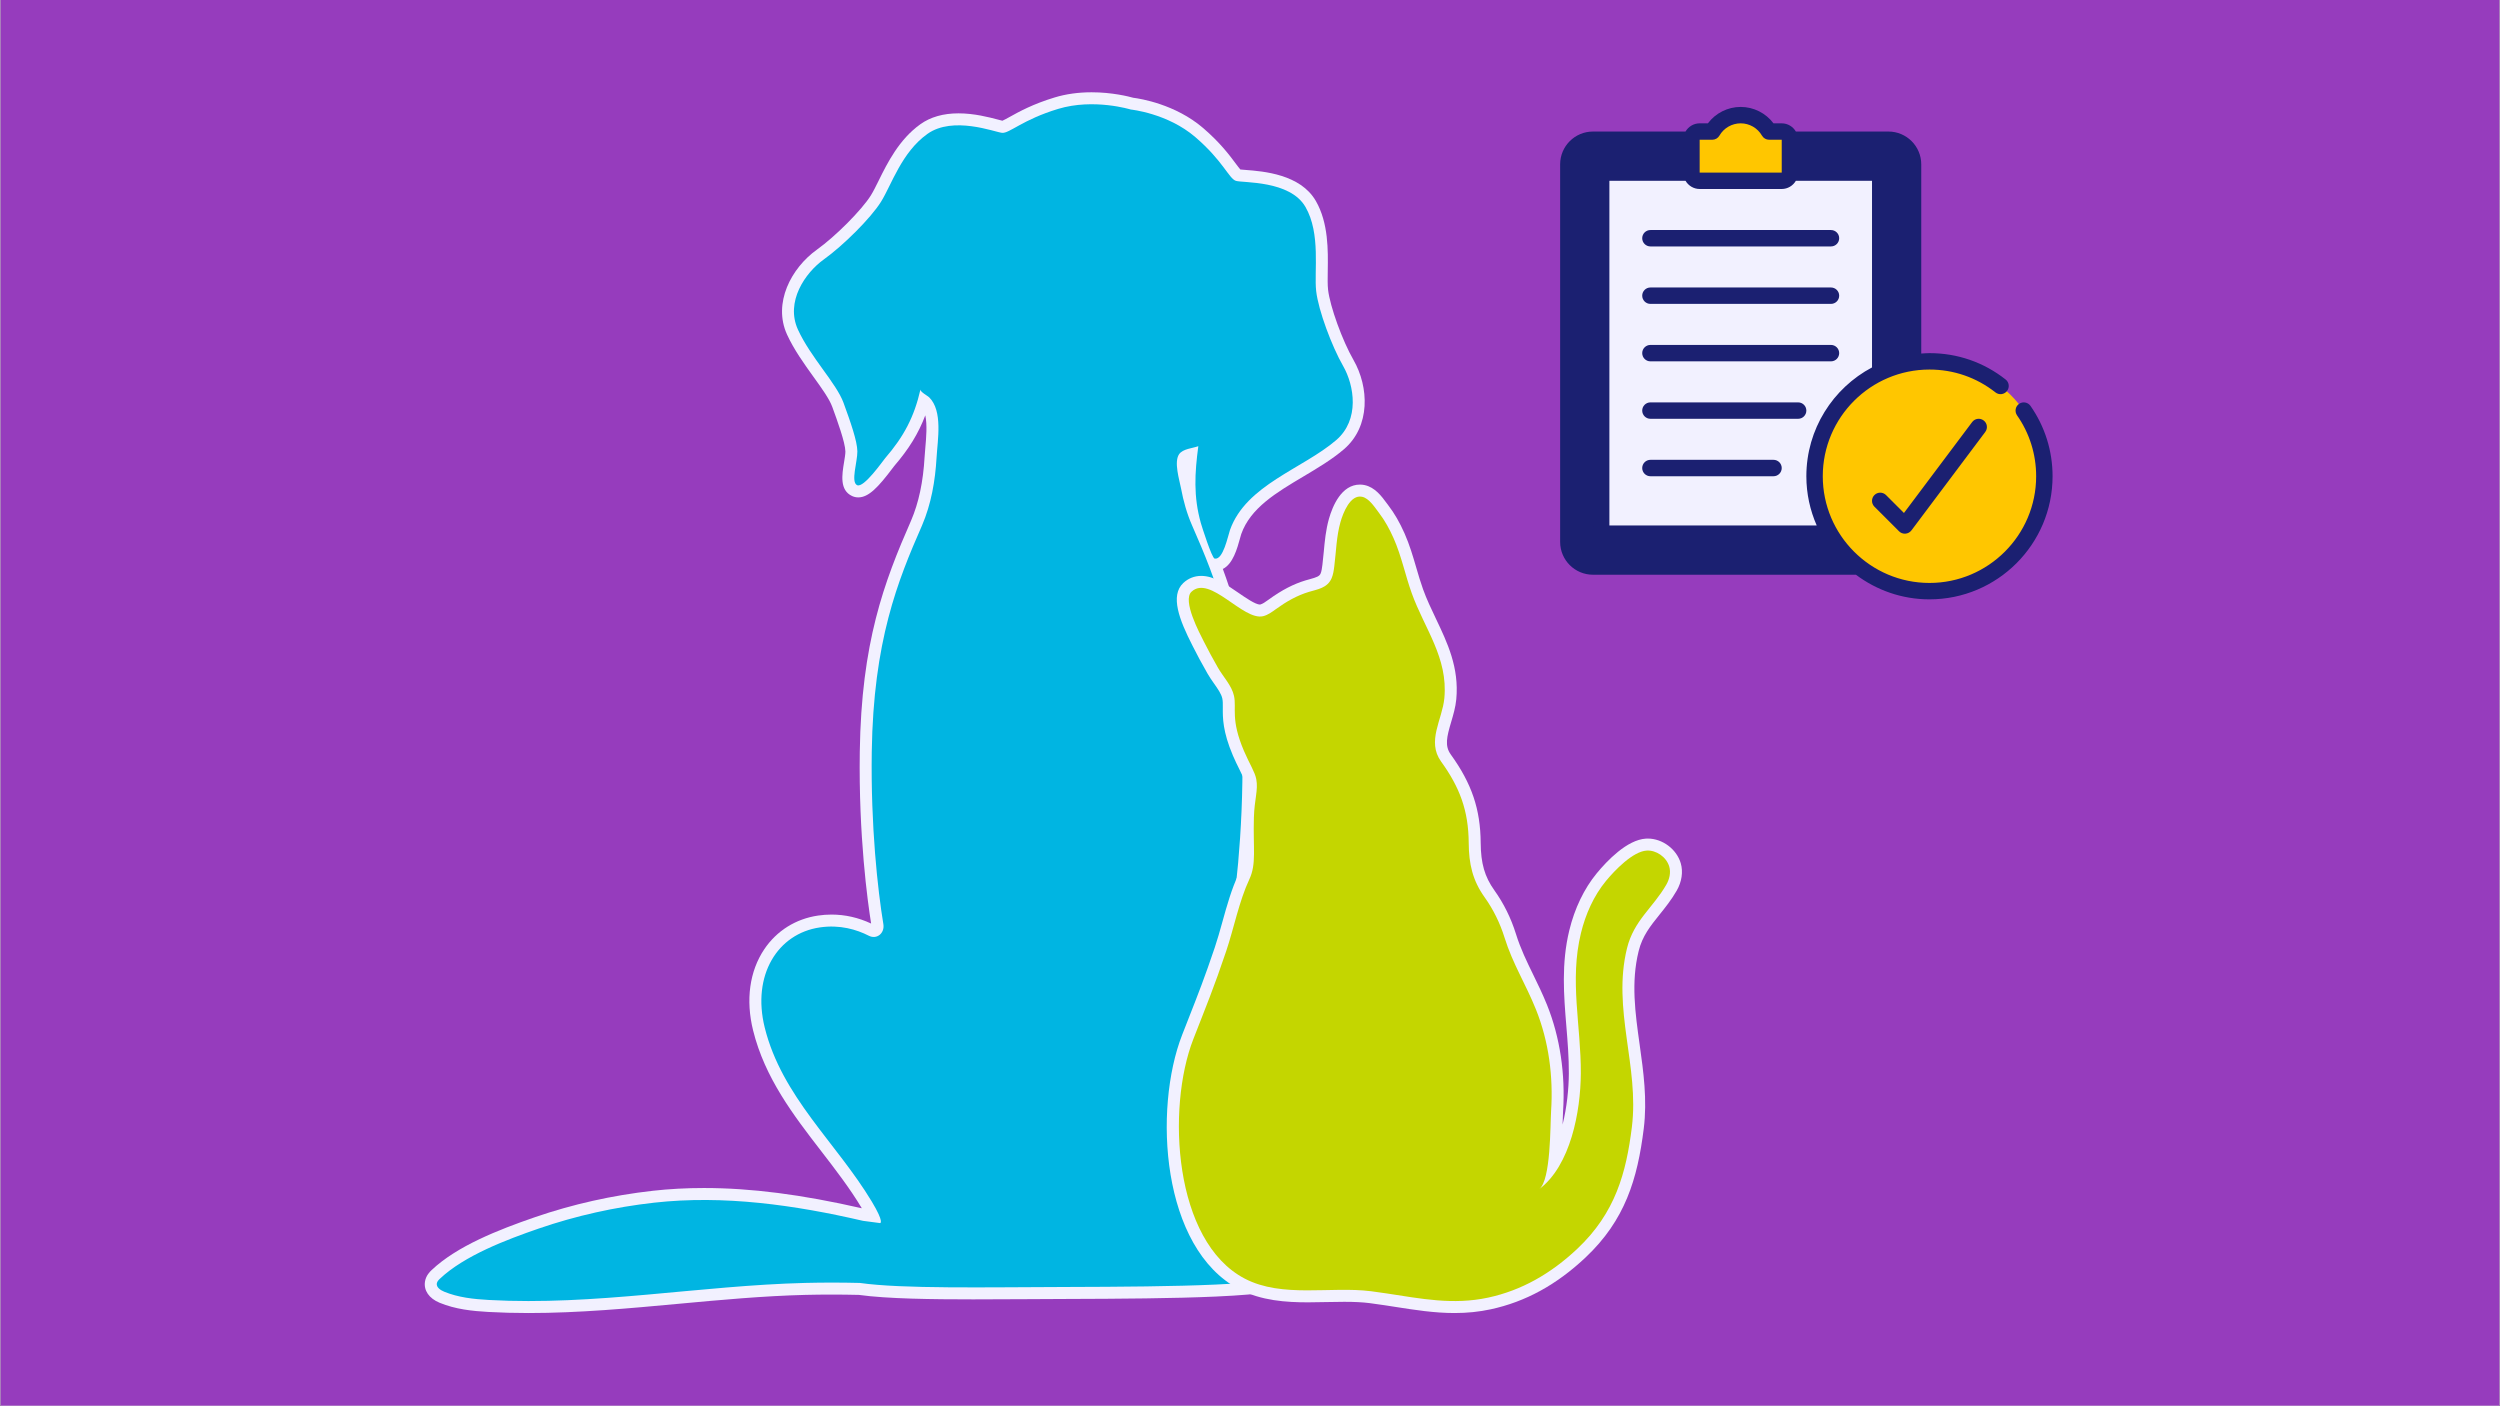
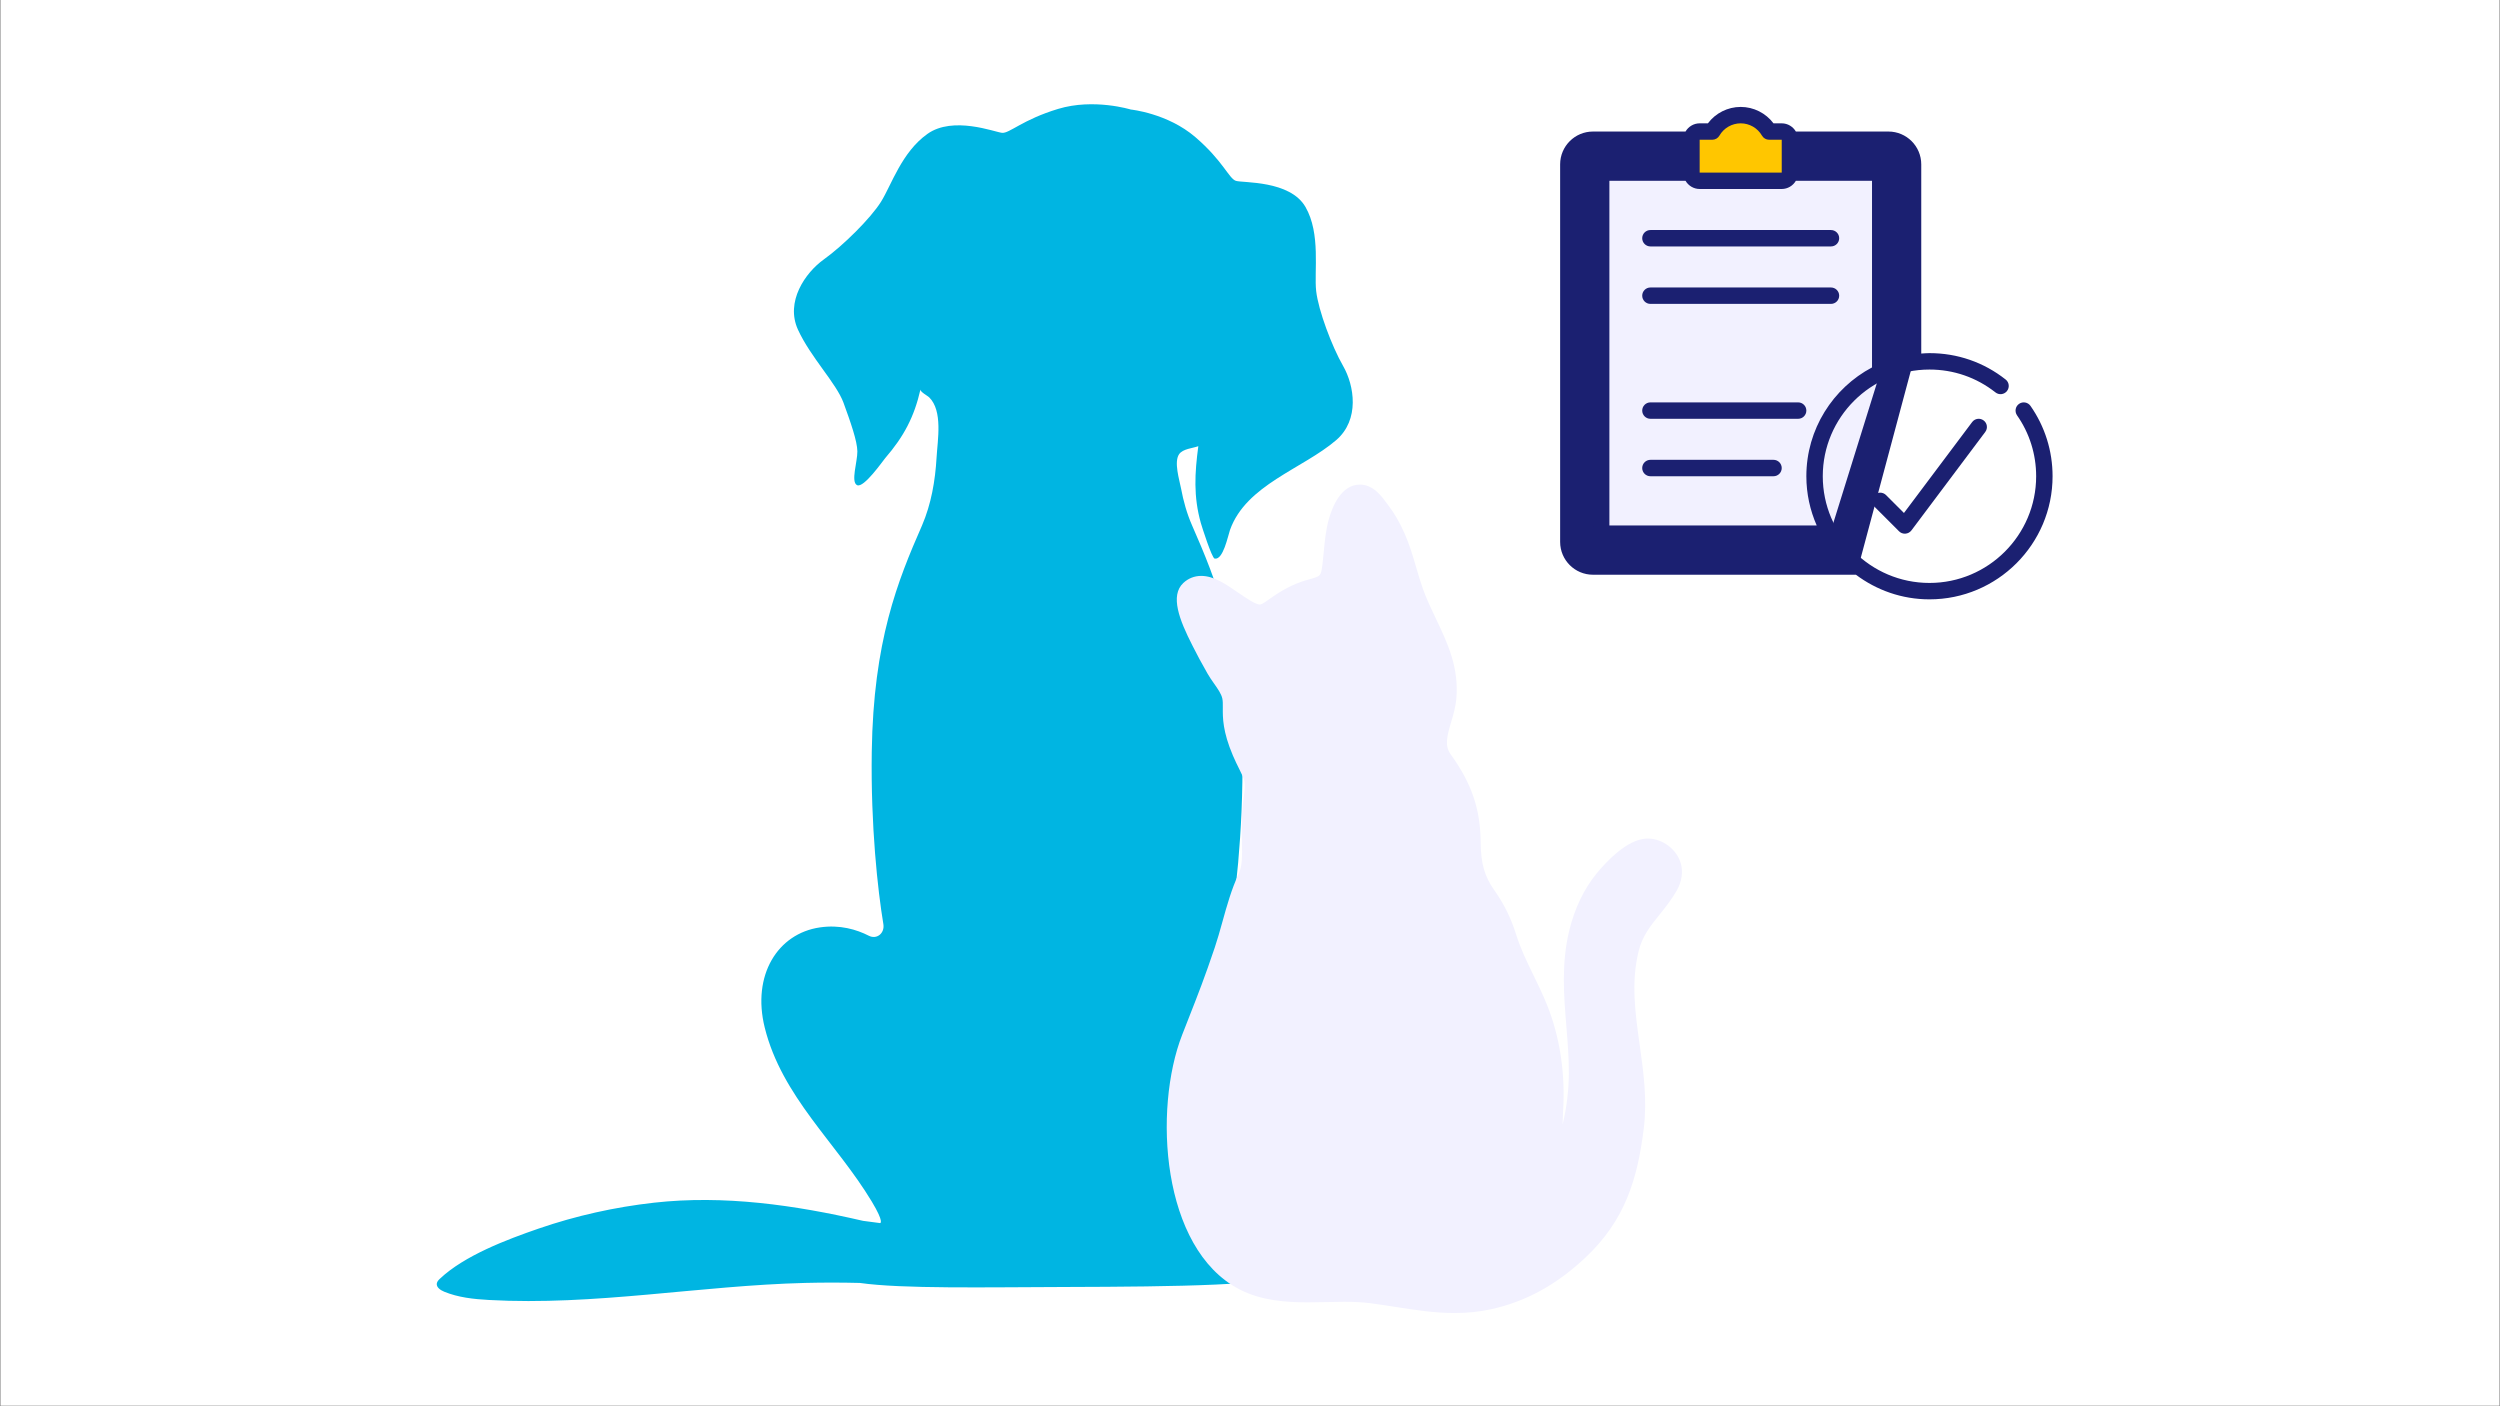
<svg xmlns="http://www.w3.org/2000/svg" width="1360" zoomAndPan="magnify" viewBox="0 0 1020 573.75" height="765" preserveAspectRatio="xMidYMid meet" version="1.2">
  <rect x="0" y="0" width="1020" height="573.75" fill="#808080" stroke="none" />
  <defs>
    <clipPath id="fe264ba84d">
      <path d="M 0.223 0 L 1019.777 0 L 1019.777 573.5 L 0.223 573.5 Z M 0.223 0 " />
    </clipPath>
    <clipPath id="14154f09c0">
      <path d="M 173 37.359 L 557 37.359 L 557 535.891 L 173 535.891 Z M 173 37.359 " />
    </clipPath>
    <clipPath id="190e544990">
      <path d="M 476 197 L 687 197 L 687 535.891 L 476 535.891 Z M 476 197 " />
    </clipPath>
    <clipPath id="fc659d9392">
      <path d="M 636.535 43.625 L 837.449 43.625 L 837.449 244.535 L 636.535 244.535 Z M 636.535 43.625 " />
    </clipPath>
  </defs>
  <g id="e15e8ee1ca">
    <g clip-rule="nonzero" clip-path="url(#fe264ba84d)">
      <path style=" stroke:none;fill-rule:nonzero;fill:#ffffff;fill-opacity:1;" d="M 0.223 0 L 1019.777 0 L 1019.777 573.5 L 0.223 573.5 Z M 0.223 0 " />
-       <path style=" stroke:none;fill-rule:nonzero;fill:#963cbd;fill-opacity:1;" d="M 0.223 0 L 1019.777 0 L 1019.777 573.5 L 0.223 573.5 Z M 0.223 0 " />
    </g>
    <g clip-rule="nonzero" clip-path="url(#14154f09c0)">
-       <path style=" stroke:none;fill-rule:nonzero;fill:#f2f1ff;fill-opacity:1;" d="M 215.691 535.719 C 210.012 535.719 204.465 535.566 199.215 535.273 C 192.727 534.91 185.828 534.199 179.359 531.527 C 175.059 529.746 172.828 526.516 173.391 522.891 C 173.781 520.387 175.473 518.793 176.102 518.191 C 186.438 508.414 203.176 501.809 218.191 496.633 C 233.609 491.328 249.809 487.695 266.34 485.84 C 273.031 485.086 280.039 484.711 287.168 484.711 C 306.422 484.711 326.941 487.34 351.629 492.977 C 351.582 492.898 351.539 492.824 351.488 492.742 C 346.664 484.719 340.762 477.066 335.055 469.668 C 323.766 455.023 312.086 439.883 307.262 420.402 C 304.188 408.004 305.812 396.242 311.832 387.281 C 316.891 379.754 324.684 374.879 333.793 373.547 C 335.605 373.281 337.441 373.145 339.25 373.145 C 344.801 373.145 350.23 374.379 355.418 376.805 C 353.98 367.789 350.289 341.035 350.793 306.676 C 351.441 262.125 360.652 237.629 371.715 212.418 C 374.84 205.133 376.652 196.613 377.238 186.418 C 377.305 185.238 377.422 183.926 377.543 182.539 C 377.891 178.629 378.359 173.309 377.52 169.449 C 374.75 176.84 370.77 183.254 364.848 190.129 C 364.73 190.266 364.492 190.59 364.172 191.016 C 358.352 198.746 354.402 202.938 350.188 202.938 C 349.297 202.938 348.441 202.75 347.648 202.379 C 342.492 199.984 343.539 193.664 344.375 188.582 C 344.637 187 344.934 185.199 344.922 184.223 C 344.863 180.523 341.551 171.449 339.57 166.02 C 338.359 162.703 335.215 158.34 331.883 153.719 C 328.172 148.555 323.957 142.707 321.125 136.527 C 315.246 123.688 322.809 109.355 333.32 101.84 C 340.926 96.398 351.613 85.652 355.309 79.723 C 356.312 78.117 357.406 75.906 358.559 73.566 C 362.043 66.527 366.812 56.887 375.535 50.668 C 379.656 47.734 384.875 46.246 391.062 46.246 C 397.527 46.246 403.602 47.852 407.238 48.809 C 407.824 48.965 408.523 49.152 408.984 49.258 C 409.652 48.984 410.941 48.262 412.008 47.672 C 415.742 45.598 421.383 42.457 430.305 39.758 C 434.91 38.359 439.98 37.652 445.371 37.652 C 453.785 37.652 460.539 39.379 462.348 39.883 C 465.199 40.246 479.539 42.508 490.848 52.215 C 497.82 58.195 501.605 63.281 504.109 66.645 C 504.777 67.535 505.578 68.609 506.062 69.152 C 506.617 69.207 507.449 69.273 508.16 69.328 C 515.43 69.891 530.547 71.059 536.863 81.992 C 542.043 90.98 541.855 102.262 541.723 110.496 C 541.676 113.461 541.629 116.266 541.852 118.203 C 542.637 125.027 547.676 138.961 552.223 146.871 C 558.547 157.883 559.242 173.93 548.332 183.289 C 543.465 187.465 537.555 190.977 531.84 194.379 C 520.723 200.984 510.227 207.23 506.441 217.859 C 506.316 218.219 506.16 218.793 505.969 219.492 C 504.766 223.863 503.051 230.086 498.918 232.137 C 506.086 251.594 511.285 273.613 511.766 306.676 C 512.242 338.957 508.883 365.297 507.105 376.828 C 511.395 374.812 516.891 373.145 523.309 373.145 C 525.117 373.145 526.953 373.281 528.766 373.547 C 544.449 375.836 551.082 384.535 553.879 391.43 C 563.262 414.512 544.918 450.324 535.109 463.121 C 531.746 467.504 528.156 471.758 524.691 475.867 C 521.734 479.371 518.676 482.992 515.824 486.625 C 515.578 486.965 514.477 488.766 513.594 490.215 C 512.969 491.23 512.391 492.172 511.852 493.047 L 515.176 492.703 C 516.254 492.469 519.594 491.805 522.863 491.805 C 525.758 491.805 527.984 492.328 529.68 493.402 C 531.93 494.828 533.418 496.512 534.395 497.625 C 534.555 497.809 534.754 498.027 534.902 498.191 C 538.652 500.02 544.211 506.016 542.211 513.617 C 540.453 520.312 532.52 522.207 527.777 523.344 C 527.559 523.395 527.312 523.457 527.07 523.512 C 524.309 526.594 516.609 528.062 496.035 528.996 C 479.262 529.754 456.836 529.914 435.09 529.977 C 429.613 529.996 424.117 530.027 418.688 530.062 C 411.301 530.102 404.023 530.145 397.051 530.145 C 380.504 530.145 362.051 529.926 350.422 528.32 C 346.727 528.23 343.004 528.184 339.348 528.184 C 335.773 528.184 332.172 528.227 328.645 528.312 C 311.523 528.738 293.984 530.363 277.023 531.934 C 256.945 533.793 236.188 535.719 215.691 535.719 " />
-     </g>
+       </g>
    <path style=" stroke:none;fill-rule:nonzero;fill:#00b5e2;fill-opacity:1;" d="M 528.059 378.383 C 517.73 376.871 509.547 380.574 504.656 383.766 C 502.84 384.957 501.031 383.414 501.414 381.277 C 503.629 368.961 507.375 340.473 506.887 306.746 C 506.223 261.508 496.297 237.004 486.371 214.379 C 484.25 209.551 482.828 204.438 481.859 199.254 C 481.203 195.789 478.859 188.41 481.102 185.273 C 482.66 183.102 486.543 182.902 488.914 182.047 C 487.449 192.98 486.895 202.566 489.938 213.383 C 490.324 214.762 494.422 227.66 495.559 227.898 C 499.062 228.637 501 218.586 501.84 216.227 C 508.391 197.809 531.469 191.32 545.152 179.582 C 554.828 171.281 552.59 157.324 547.984 149.305 C 543.379 141.289 537.91 126.664 537 118.766 C 536.09 110.859 538.941 95.375 532.633 84.438 C 526.32 73.496 507.09 74.691 504.25 73.785 C 501.41 72.883 499 65.641 487.672 55.918 C 476.34 46.199 461.375 44.691 461.375 44.691 C 461.375 44.691 446.266 40.023 431.719 44.43 C 417.176 48.84 411.828 54.488 408.848 54.199 C 405.867 53.91 388.875 47.16 378.371 54.648 C 367.863 62.133 363.723 75.469 359.457 82.312 C 355.191 89.148 343.848 100.316 336.164 105.812 C 328.477 111.305 320.371 123.141 325.566 134.496 C 330.773 145.848 341.238 156.355 344.16 164.348 C 347.078 172.34 349.746 179.961 349.805 184.148 C 349.867 188.34 347.004 196.695 349.707 197.953 C 352.449 199.223 360.191 188.047 361.145 186.938 C 368.809 178.051 373.008 170.07 375.547 158.906 C 375.34 159.84 378.488 161.508 379.07 162.078 C 384.754 167.605 382.527 179.559 382.117 186.699 C 381.57 196.172 379.945 205.621 376.188 214.379 C 366.262 237.004 356.336 261.508 355.68 306.746 C 355.234 337.059 358.113 363.137 360.414 377.051 C 361.023 380.695 357.77 383.465 354.477 381.781 C 349.559 379.27 342.707 377.18 334.5 378.383 C 317.297 380.895 306.711 397.859 312.004 419.23 C 318.988 447.414 341.227 466.215 355.68 490.227 C 360.969 499.02 359.082 499.02 359.082 499.02 L 352.117 498.105 C 324.301 491.652 295.371 487.504 266.883 490.691 C 250.82 492.496 234.988 496.02 219.781 501.254 C 206.77 505.738 189.469 512.273 179.461 521.742 C 178.898 522.277 178.336 522.891 178.219 523.645 C 177.973 525.211 179.691 526.375 181.227 527.012 C 186.945 529.375 193.266 530.047 199.488 530.391 C 242.434 532.801 285.605 524.504 328.52 523.43 C 335.938 523.246 343.387 523.254 350.824 523.441 C 368.148 525.895 401.941 525.188 435.078 525.09 C 479.621 524.965 522.984 524.414 523.594 519.68 C 523.742 518.508 536 518.027 537.488 512.375 C 538.977 506.719 533.766 502.949 532.523 502.477 C 531.285 502.008 530.043 499.414 527.062 497.531 C 524.09 495.645 515.961 497.531 515.961 497.531 L 501.613 499.02 C 502.941 498.883 510.871 485.023 511.98 483.605 C 518.227 475.648 525.074 468.18 531.23 460.148 C 546.238 440.566 569.824 384.48 528.059 378.383 " />
    <g clip-rule="nonzero" clip-path="url(#190e544990)">
      <path style=" stroke:none;fill-rule:nonzero;fill:#f2f1ff;fill-opacity:1;" d="M 593.434 535.719 C 585.238 535.719 577.176 534.453 569.383 533.227 C 567.941 533 566.488 532.77 565.027 532.551 C 562.965 532.238 560.883 531.938 558.777 531.668 C 555.902 531.309 552.633 531.141 548.477 531.141 C 546.086 531.141 543.664 531.191 541.23 531.242 C 538.754 531.297 536.191 531.355 533.648 531.355 C 524.836 531.355 514.605 530.715 505.59 526 C 473.766 509.363 470.508 452.516 482.32 422.215 C 483.293 419.723 484.184 417.441 485.027 415.297 C 488.836 405.602 491.582 398.598 495.633 386.566 C 496.738 383.293 497.703 379.828 498.727 376.16 C 500.559 369.57 502.457 362.762 505.32 356.652 C 506.887 353.316 506.82 349.668 506.707 343.625 C 506.652 340.695 506.59 337.375 506.707 333.391 C 506.809 329.883 507.188 327.145 507.492 324.945 C 507.855 322.309 508.094 320.566 507.758 318.789 C 507.539 317.633 506.664 315.879 505.652 313.848 C 504.852 312.25 503.953 310.434 503.035 308.289 C 498.824 298.402 498.871 292.809 498.906 288.727 C 498.918 287.223 498.93 286.031 498.703 284.969 C 498.289 283.086 496.852 281.043 495.324 278.875 C 494.418 277.586 493.48 276.25 492.668 274.82 C 490.211 270.504 488.391 267.137 486.777 263.898 L 486.395 263.141 C 481.258 253.059 477.273 243.016 482.797 237.852 C 484.82 235.965 487.34 234.965 490.098 234.965 C 495.285 234.965 500.316 238.438 505.18 241.801 C 508.156 243.852 512.223 246.668 514.094 246.668 C 515.117 246.438 516.277 245.598 517.512 244.707 L 517.75 244.535 C 523 240.742 527.723 238.293 532.621 236.812 C 533.176 236.645 533.738 236.488 534.309 236.336 C 537.359 235.504 538.32 235.098 538.801 234.008 C 539.203 233.094 539.371 231.77 539.551 230.375 C 539.766 228.664 539.922 226.949 540.098 225.137 C 540.504 220.738 540.93 216.188 542.211 211.656 C 543.699 206.445 547.309 197.711 554.855 197.711 C 555.492 197.711 556.137 197.773 556.773 197.914 C 561.027 198.832 563.746 202.539 565.73 205.242 C 565.996 205.598 566.25 205.945 566.484 206.254 C 568.914 209.414 571.066 213.137 573.059 217.637 C 575.109 222.258 576.492 226.988 577.828 231.57 C 578.723 234.629 579.566 237.516 580.594 240.379 C 582.066 244.492 583.992 248.516 585.848 252.414 C 590.531 262.227 595.371 272.367 594.168 285.273 C 593.859 288.539 592.957 291.594 592.086 294.539 C 590.277 300.664 589.375 304.305 591.926 307.844 C 600.492 319.723 604.023 330.172 604.121 343.906 C 604.184 352.273 605.742 357.695 609.695 363.234 C 613.527 368.609 616.48 374.578 618.48 380.973 C 620.391 387.102 622.91 392.258 625.578 397.727 C 627.461 401.582 629.406 405.578 631.211 410.062 C 636.469 423.148 638.723 438.176 637.727 453.516 C 637.664 454.441 637.629 455.852 637.578 457.566 C 637.562 457.992 637.555 458.406 637.539 458.82 C 639.285 451.777 640.051 444.336 640.09 437.914 C 640.121 431.496 639.59 425.012 639.078 418.746 C 638.043 406.172 636.973 393.172 640.277 379.578 C 642.453 370.617 646.316 362.578 651.449 356.336 C 655.641 351.246 663.812 342.633 671.539 342.156 C 671.793 342.145 672.043 342.133 672.301 342.133 C 678.289 342.133 684.074 346.469 685.75 352.215 C 686.77 355.703 686.172 359.766 684.105 363.367 C 681.938 367.137 679.484 370.195 677.113 373.145 C 673.34 377.84 670.082 381.891 668.57 388.035 C 665.422 400.809 667.152 413.168 668.984 426.254 C 670.527 437.273 672.121 448.668 670.648 460.496 C 668.09 481.039 663.062 497.844 646.859 513.09 C 635.027 524.227 622.391 531.129 608.238 534.191 C 603.492 535.219 598.652 535.719 593.434 535.719 " />
    </g>
-     <path style=" stroke:none;fill-rule:nonzero;fill:#c4d600;fill-opacity:1;" d="M 565.758 527.719 C 579.734 529.84 592.824 532.527 607.207 529.418 C 620.727 526.492 632.676 519.734 643.508 509.531 C 659.129 494.84 663.492 478.383 665.801 459.891 C 668.887 435.129 657.676 411.832 663.824 386.863 C 666.625 375.492 674.496 370.285 679.863 360.934 C 681.121 358.75 681.773 356.031 681.059 353.582 C 679.891 349.586 675.676 346.797 671.844 347.035 C 666.203 347.383 658.785 355.113 655.223 359.441 C 650.254 365.484 646.906 372.98 645.023 380.73 C 640.297 400.203 645.078 418.516 644.977 437.938 C 644.887 453.543 640.797 475.539 628 485.18 C 632.793 481.57 632.484 458.805 632.852 453.199 C 633.758 439.262 631.926 424.941 626.676 411.883 C 622.414 401.281 617.234 393.379 613.816 382.43 C 611.98 376.551 609.234 371 605.715 366.07 C 600.824 359.207 599.297 352.508 599.238 343.938 C 599.145 330.594 595.516 321.176 587.965 310.703 C 582.004 302.434 588.48 293.656 589.301 284.82 C 590.84 268.32 581.207 256.547 575.992 242.035 C 573.316 234.574 571.805 226.852 568.594 219.617 C 566.961 215.941 565.035 212.387 562.609 209.227 C 560.883 206.977 558.617 203.309 555.746 202.688 C 550.934 201.652 547.984 209.227 546.918 212.992 C 545.254 218.828 545.156 224.984 544.398 230.984 C 544.184 232.691 543.953 234.43 543.27 235.984 C 541.52 239.941 537.531 240.43 534.035 241.488 C 529.129 242.969 524.816 245.457 520.609 248.492 C 518.961 249.684 517.289 250.941 515.344 251.406 C 507.184 253.367 493.66 234.387 486.137 241.422 C 482.273 245.027 489.504 258.43 491.145 261.711 C 492.961 265.344 494.914 268.891 496.914 272.406 C 499.02 276.117 502.555 279.684 503.477 283.938 C 504.582 289.051 501.996 293.383 507.531 306.371 C 509.734 311.543 511.996 314.906 512.555 317.879 C 513.41 322.363 511.812 325.953 511.59 333.535 C 511.219 346.129 512.695 352.43 509.742 358.727 C 505.531 367.719 503.434 378.727 500.266 388.125 C 495.277 402.93 492.277 410.109 486.871 423.984 C 475.898 452.145 478.859 506.516 507.852 521.672 C 523.164 529.676 542.875 524.734 559.387 526.824 C 561.535 527.094 563.656 527.402 565.758 527.719 " />
    <path style=" stroke:none;fill-rule:nonzero;fill:#1b2071;fill-opacity:1;" d="M 780.523 147.898 L 780.523 67.062 C 780.523 61.504 776.035 57.016 770.477 57.016 L 649.93 57.016 C 644.371 57.016 639.883 61.504 639.883 67.062 L 639.883 221.098 C 639.883 226.656 644.371 231.141 649.93 231.141 L 758.246 231.141 L 780.523 147.898 " />
    <path style=" stroke:none;fill-rule:nonzero;fill:#f2f1ff;fill-opacity:1;" d="M 767.129 151.941 L 767.129 73.762 C 767.129 71.914 765.625 70.41 763.781 70.41 L 656.629 70.41 C 654.781 70.41 653.277 71.914 653.277 73.762 L 653.277 214.398 C 653.277 216.242 654.781 217.746 656.629 217.746 L 746.633 217.746 L 767.129 151.941 " />
    <path style=" stroke:none;fill-rule:nonzero;fill:#ffc600;fill-opacity:1;" d="M 730.297 57.016 L 730.297 70.41 C 730.297 72.258 728.793 73.762 726.945 73.762 L 693.461 73.762 C 691.617 73.762 690.113 72.258 690.113 70.41 L 690.113 57.016 C 690.113 55.172 691.617 53.668 693.461 53.668 L 698.613 53.668 C 700.93 49.652 705.246 46.973 710.203 46.973 C 715.16 46.973 719.477 49.652 721.793 53.668 L 726.945 53.668 C 728.793 53.668 730.297 55.172 730.297 57.016 " />
-     <path style=" stroke:none;fill-rule:nonzero;fill:#ffc600;fill-opacity:1;" d="M 834.102 194.309 C 834.102 220.195 813.105 241.188 787.219 241.188 C 761.336 241.188 740.34 220.195 740.34 194.309 C 740.34 168.422 761.336 147.43 787.219 147.43 C 813.105 147.43 834.102 168.422 834.102 194.309 " />
    <g clip-rule="nonzero" clip-path="url(#fc659d9392)">
      <path style=" stroke:none;fill-rule:nonzero;fill:#1b2071;fill-opacity:1;" d="M 643.234 221.098 L 643.234 67.062 C 643.234 63.375 646.242 60.367 649.93 60.367 L 686.766 60.367 L 686.766 67.062 L 656.629 67.062 C 652.938 67.062 649.93 70.07 649.93 73.762 L 649.93 214.398 C 649.93 218.086 652.938 221.098 656.629 221.098 L 744.801 221.098 C 746.305 223.477 748.02 225.699 749.891 227.793 L 649.93 227.793 C 646.242 227.793 643.234 224.785 643.234 221.098 Z M 726.945 77.109 C 729.406 77.109 731.551 75.75 732.715 73.762 L 763.781 73.762 L 763.781 149.914 C 747.863 158.352 736.992 175.078 736.992 194.309 C 736.992 201.449 738.523 208.238 741.219 214.398 L 656.629 214.398 L 656.629 73.762 L 687.691 73.762 C 688.855 75.75 691.004 77.109 693.461 77.109 Z M 693.461 57.016 L 698.613 57.016 C 699.82 57.016 700.918 56.375 701.52 55.344 C 703.297 52.242 706.633 50.32 710.203 50.32 C 713.773 50.32 717.109 52.242 718.891 55.344 C 719.492 56.375 720.59 57.016 721.793 57.016 L 726.945 57.016 L 726.945 70.41 L 693.461 70.41 Z M 777.176 67.062 L 777.176 145.086 C 774.871 145.559 772.648 146.238 770.477 147.008 L 770.477 73.762 C 770.477 70.07 767.469 67.062 763.781 67.062 L 733.645 67.062 L 733.645 60.367 L 770.477 60.367 C 774.168 60.367 777.176 63.375 777.176 67.062 Z M 823.781 164.773 C 822.262 165.832 821.895 167.91 822.941 169.441 C 828.059 176.754 830.75 185.348 830.75 194.309 C 830.75 218.309 811.223 237.84 787.219 237.84 C 763.219 237.84 743.691 218.309 743.691 194.309 C 743.691 170.305 763.219 150.777 787.219 150.777 C 797.098 150.777 806.41 154.008 814.152 160.102 C 815.605 161.254 817.711 160.992 818.848 159.539 C 820 158.09 819.75 155.984 818.301 154.844 C 809.367 147.793 798.625 144.078 787.219 144.078 C 786.082 144.078 784.984 144.172 783.871 144.25 L 783.871 67.062 C 783.871 59.672 777.867 53.668 770.477 53.668 L 732.715 53.668 C 731.551 51.68 729.406 50.32 726.945 50.32 L 723.586 50.32 C 720.457 46.148 715.488 43.625 710.203 43.625 C 704.918 43.625 699.949 46.148 696.824 50.32 L 693.461 50.32 C 691.004 50.32 688.855 51.68 687.691 53.668 L 649.93 53.668 C 642.539 53.668 636.535 59.672 636.535 67.062 L 636.535 221.098 C 636.535 228.488 642.539 234.488 649.93 234.488 L 757.215 234.488 C 765.598 240.77 775.957 244.535 787.219 244.535 C 814.926 244.535 837.449 222 837.449 194.309 C 837.449 183.973 834.336 174.047 828.438 165.598 C 827.391 164.094 825.297 163.715 823.781 164.773 " />
    </g>
    <path style=" stroke:none;fill-rule:nonzero;fill:#1b2071;fill-opacity:1;" d="M 804.629 172.215 L 776.809 209.297 L 769.496 201.984 C 768.188 200.68 766.07 200.68 764.762 201.984 C 763.453 203.293 763.453 205.414 764.762 206.723 L 774.809 216.766 C 775.434 217.395 776.285 217.746 777.176 217.746 C 777.254 217.746 777.332 217.746 777.41 217.734 C 778.379 217.668 779.27 217.184 779.855 216.414 L 809.992 176.219 C 811.105 174.738 810.805 172.648 809.312 171.535 C 807.836 170.422 805.742 170.723 804.629 172.215 " />
    <path style=" stroke:none;fill-rule:nonzero;fill:#1b2071;fill-opacity:1;" d="M 670.023 97.199 C 670.023 99.043 671.527 100.547 673.371 100.547 L 747.039 100.547 C 748.883 100.547 750.387 99.043 750.387 97.199 C 750.387 95.355 748.883 93.852 747.039 93.852 L 673.371 93.852 C 671.527 93.852 670.023 95.355 670.023 97.199 " />
    <path style=" stroke:none;fill-rule:nonzero;fill:#1b2071;fill-opacity:1;" d="M 747.039 117.293 L 673.371 117.293 C 671.527 117.293 670.023 118.797 670.023 120.641 C 670.023 122.484 671.527 123.988 673.371 123.988 L 747.039 123.988 C 748.883 123.988 750.387 122.484 750.387 120.641 C 750.387 118.797 748.883 117.293 747.039 117.293 " />
-     <path style=" stroke:none;fill-rule:nonzero;fill:#1b2071;fill-opacity:1;" d="M 747.039 140.73 L 673.371 140.73 C 671.527 140.73 670.023 142.234 670.023 144.078 C 670.023 145.926 671.527 147.43 673.371 147.43 L 747.039 147.43 C 748.883 147.43 750.387 145.926 750.387 144.078 C 750.387 142.234 748.883 140.73 747.039 140.73 " />
    <path style=" stroke:none;fill-rule:nonzero;fill:#1b2071;fill-opacity:1;" d="M 733.645 164.172 L 673.371 164.172 C 671.527 164.172 670.023 165.676 670.023 167.52 C 670.023 169.363 671.527 170.867 673.371 170.867 L 733.645 170.867 C 735.488 170.867 736.992 169.363 736.992 167.52 C 736.992 165.676 735.488 164.172 733.645 164.172 " />
    <path style=" stroke:none;fill-rule:nonzero;fill:#1b2071;fill-opacity:1;" d="M 723.598 187.609 L 673.371 187.609 C 671.527 187.609 670.023 189.113 670.023 190.961 C 670.023 192.805 671.527 194.309 673.371 194.309 L 723.598 194.309 C 725.441 194.309 726.945 192.805 726.945 190.961 C 726.945 189.113 725.441 187.609 723.598 187.609 " />
  </g>
</svg>